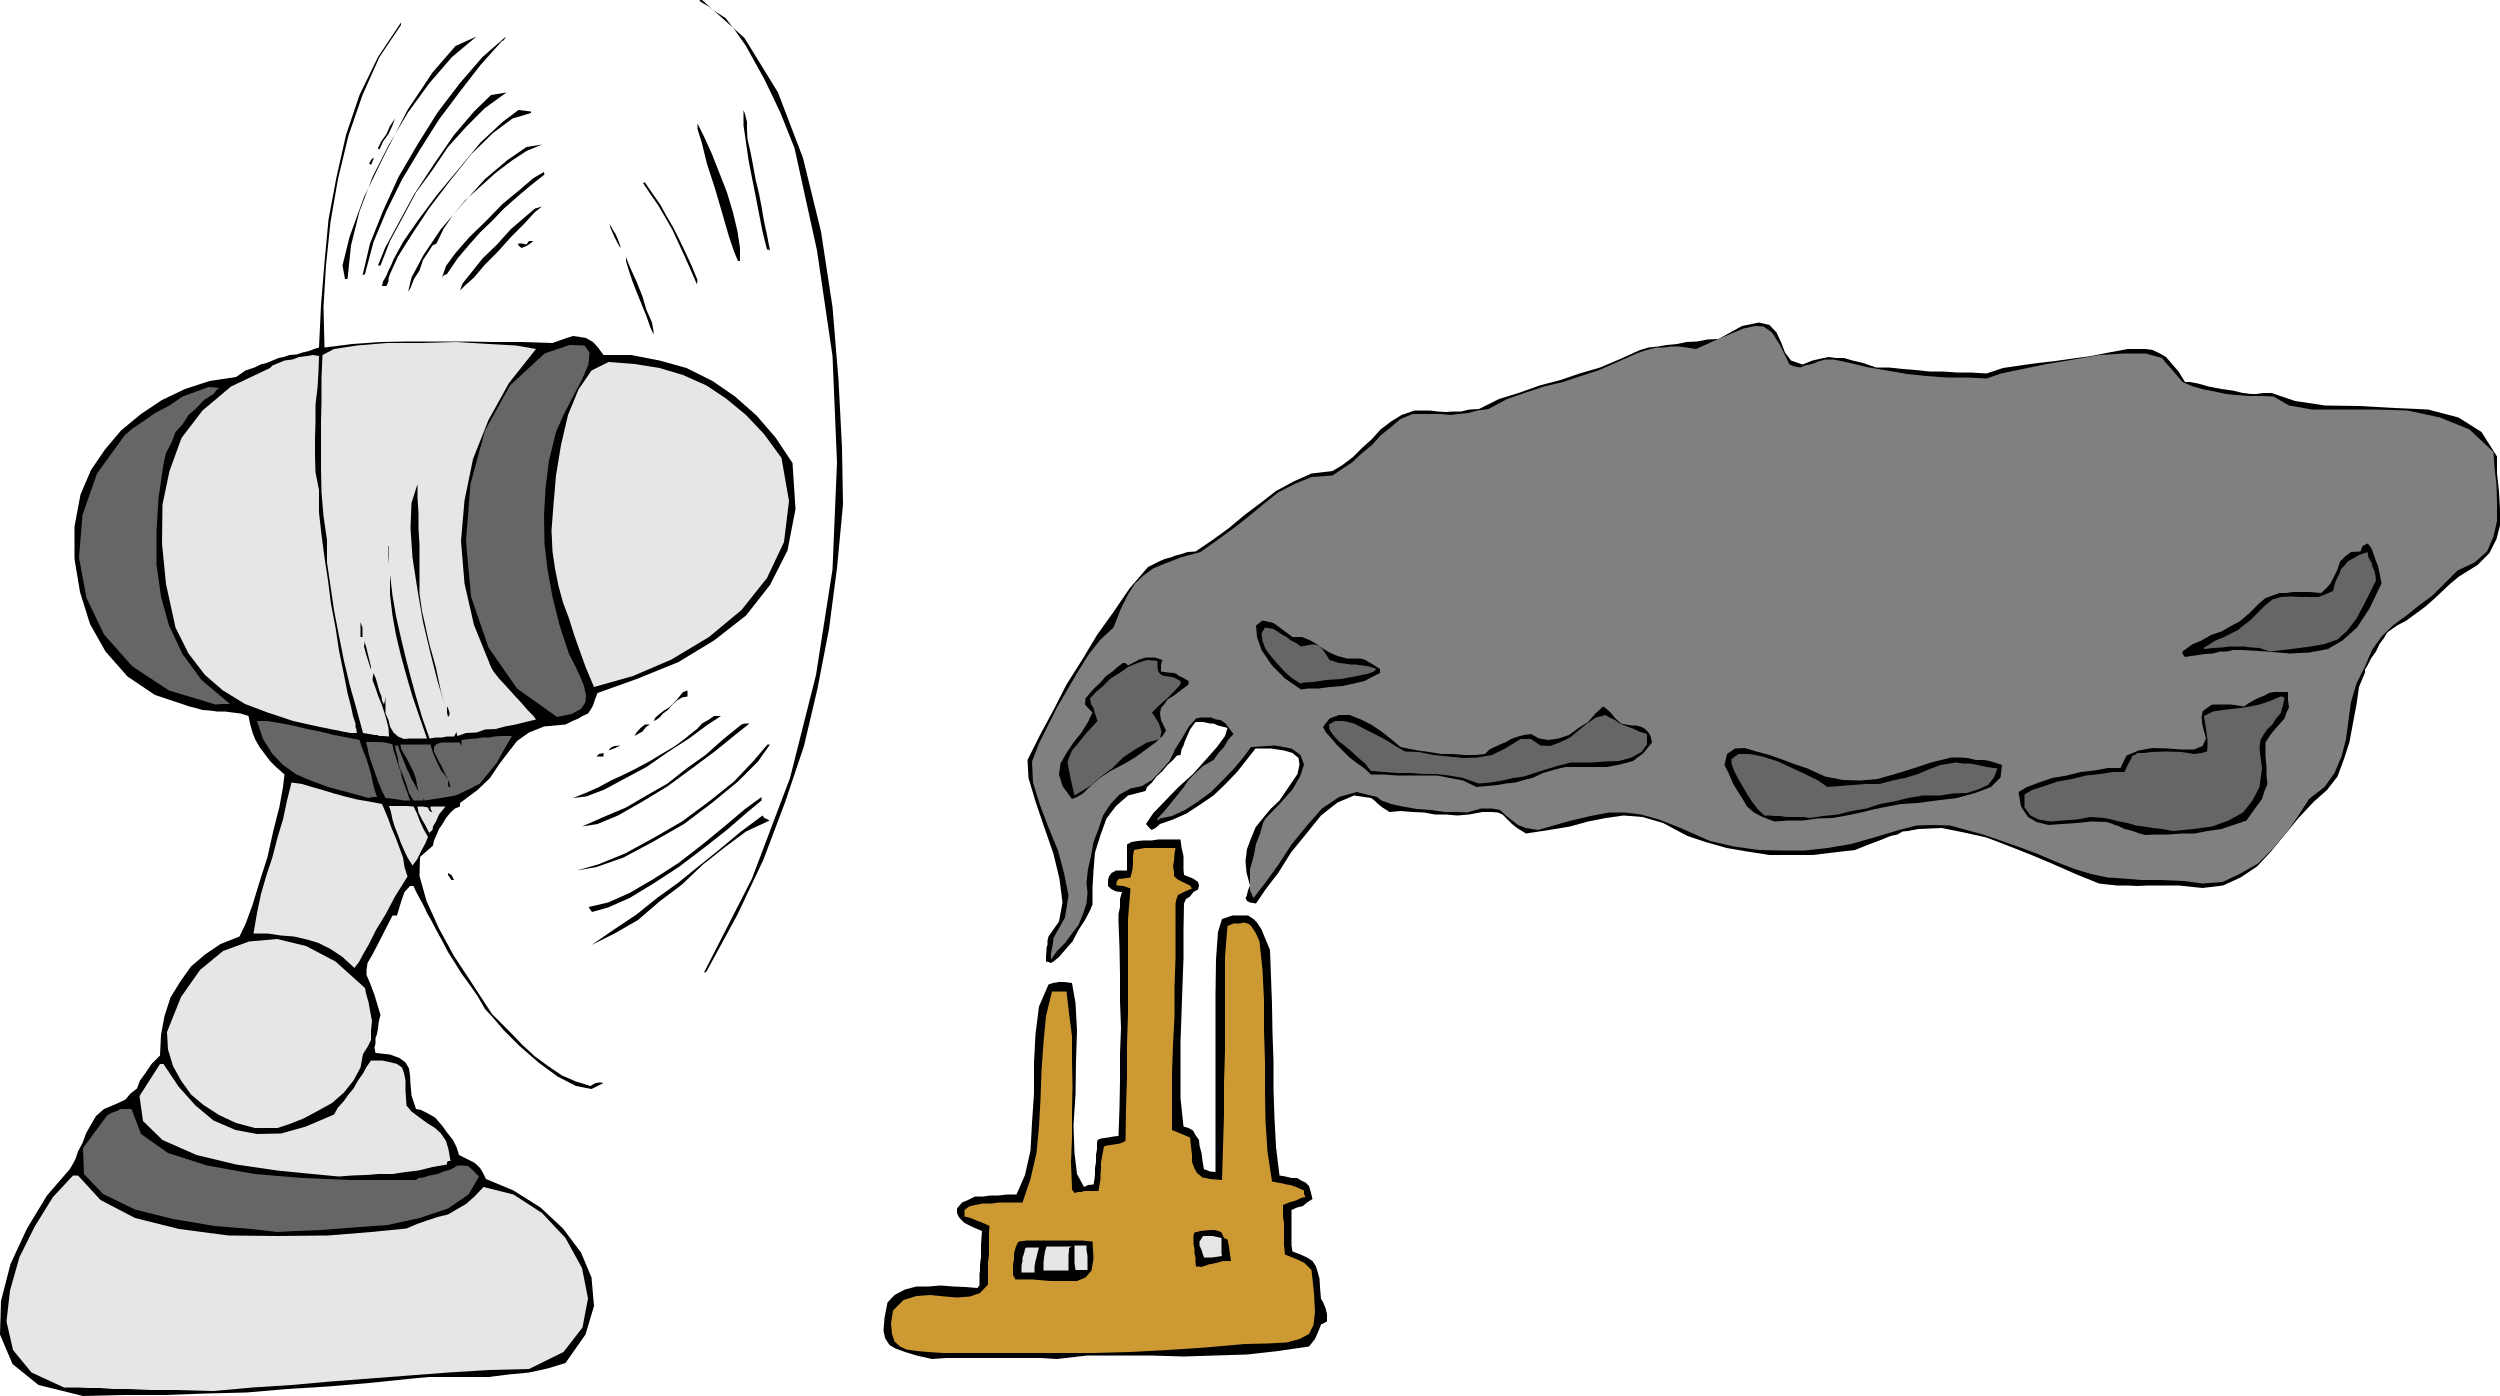
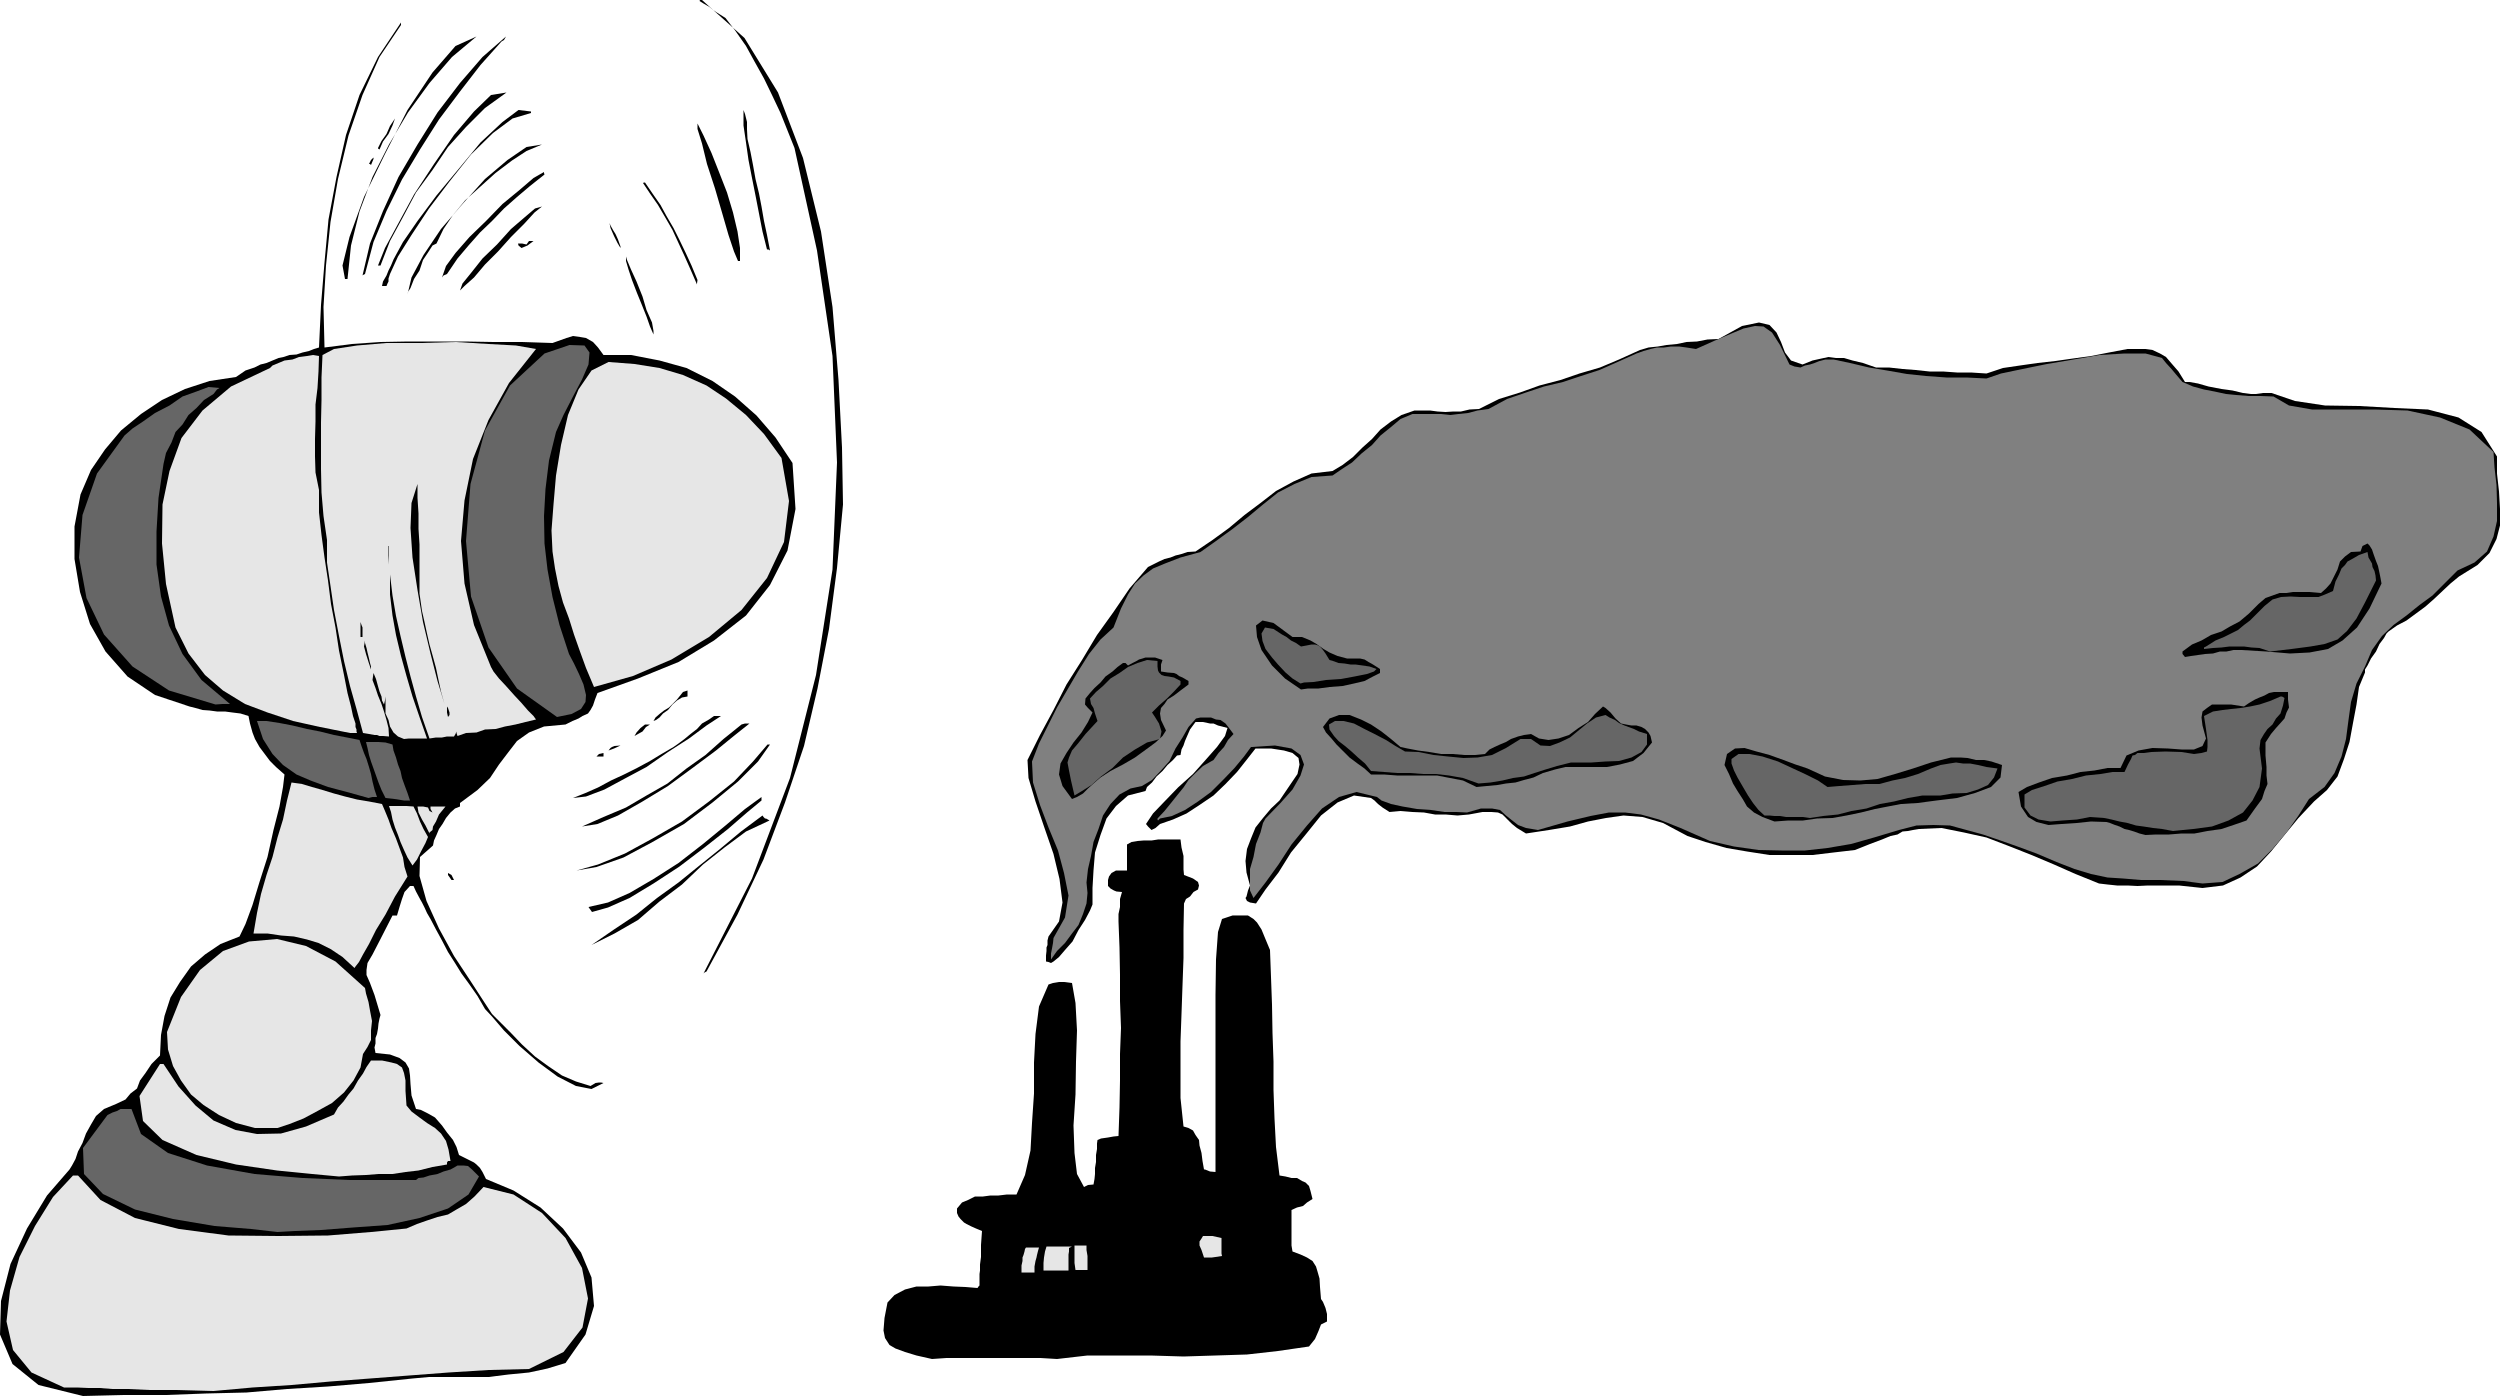
<svg xmlns="http://www.w3.org/2000/svg" height="268.032" viewBox="0 0 360 201.024" width="480">
  <path style="fill:#000" d="m129.59 521.457-6.408-1.584-3.744-3.024-1.8-4.248.144-4.824 1.368-5.328 2.376-5.112 2.88-4.752 3.24-3.744.36-.576.504-.936.36-1.08.648-1.224.504-1.368.72-1.296.72-1.224 1.152-1.008 1.728-.72 1.368-.648.72-.864.936-.72.432-1.152.792-1.08.864-1.296 1.224-1.224.144-2.952.504-2.736.864-2.664 1.368-2.232 1.584-2.232 2.016-1.728 2.232-1.512 2.736-1.08.864-1.8 1.008-2.736 1.008-3.312 1.152-3.6.864-3.888.864-3.384.504-2.808.216-1.8-1.224-1.08-.864-.864-.864-1.152-.648-.864-.648-1.152-.36-.936-.36-1.296-.216-1.08-1.152-.36-1.152-.144-1.08-.144h-1.152l-1.08-.144-1.008-.072-1.008-.288-.864-.216-4.968-1.656-3.96-2.664-3.168-3.6-2.232-3.96-1.44-4.608-.792-4.752v-4.68l.864-4.608 1.512-3.528 2.016-2.952 2.304-2.736 2.88-2.376 3.024-2.016 3.312-1.584 3.528-1.152 3.816-.576 1.368-.936 1.296-.432.864-.432.864-.216.864-.36.36-.144.504-.216.72-.144.864-.288 1.008-.072.864-.288.936-.216.72-.288.72-.216.288-6.12.504-6.12.576-6.192 1.152-6.12 1.368-6.048 1.944-5.76 2.664-5.472 3.312-4.968v.36l-3.096 4.608-2.448 5.472-2.016 5.832-1.512 6.264-1.08 6.192-.648 6.264-.36 5.976.144 5.832 3.96-.504 4.104-.288 3.96-.072h8.208l4.104.072h4.104l4.392.144 1.008-.36 1.008-.36.936-.288 1.008.144.864.144 1.008.576.72.792.792 1.08h3.96l4.104.792 3.888 1.08 3.744 1.872 3.24 2.232 3.096 2.736 2.736 3.168 2.448 3.672.432 6.624-1.152 5.976-2.52 4.968-3.456 4.392-4.608 3.6-5.112 3.096-5.832 2.376-5.832 2.088-.36.936-.288.864-.36.648-.36.504-.792.36-.576.36-.864.36-1.008.504-3.096.288-2.16.864-1.728 1.224-1.224 1.584-1.368 1.8-1.296 1.944-1.8 1.728-2.52 1.872v.504l-.72.288-.648.576-.648.792-.504.864-.504.72-.36.864-.36.792-.144.72-1.872 1.656-.072 2.736 1.008 3.6 1.8 3.96 2.16 3.96 2.376 3.6 1.872 2.88 1.224 1.872 1.224 1.224 1.512 1.512 1.584 1.656 1.872 1.728 1.872 1.368 2.016 1.368 2.016.864 2.088.648.72-.432.504-.072h.288l.36.072-1.728.864-2.232-.432-2.664-1.368-2.736-2.016-2.736-2.376-2.232-2.232-1.728-2.016-1.008-1.08-1.08-1.872-1.152-1.656-1.152-1.584-.936-1.512-1.008-1.584-.864-1.656-.864-1.584-.792-1.512-.504-.864-.36-.792-.36-.72-.288-.504-.576-1.08-.36-.792h-.504l-.792.864-.36 1.008-.36 1.152-.36 1.224h-.648l-1.728 3.384-1.152 2.232-.72 1.224-.144 1.008v.72l.504 1.152.648 1.728.864 2.88-.144.504-.144.72-.072.72-.144.792-.216.576v.792l-.144.576.144.792 2.088.216 1.368.504.864.648.504.864.144 1.008.072 1.224.144 1.656.648 1.944.72.144 1.008.504 1.008.576 1.008 1.152.72 1.008.864 1.08.504 1.008.36 1.152 1.008.504 1.152.576.36.288.504.504.36.576.504 1.008 3.96 1.656 3.888 2.448 3.24 3.024 2.592 3.456 1.512 3.6.36 4.104-1.224 4.104-2.88 4.104-2.592.792-2.664.576-2.952.288-2.88.36h-8.568l-2.376.216-6.264.648-5.904.504-5.904.36-5.832.504-5.832.144-5.832.216h-5.976z" transform="translate(-117.638 -320.433)" />
  <path style="fill:#e6e6e6" d="m148.382 520.737-5.328-.144h-3.888l-3.096-.144h-2.232l-1.872-.144h-1.584l-1.656-.072h-1.872l-4.68-2.16-2.664-3.24-.936-4.104.504-4.464 1.368-4.824 2.232-4.464 2.592-4.176 2.88-3.096h.72l3.24 3.528 4.968 2.592 6.336 1.584 7.128.936 7.2.072 7.128-.072 6.192-.504 5.112-.504 1.512-.648 1.44-.504 1.512-.504 1.512-.36 1.224-.72 1.368-.792 1.224-1.08 1.296-1.368 4.32 1.08 4.104 2.664 3.384 3.6 2.376 4.32.864 4.392-.792 4.176-2.736 3.528-4.968 2.448-5.832.144-5.76.36-5.688.432-5.616.432-5.688.432-5.616.504-5.616.36z" transform="translate(-117.638 -320.433)" />
  <path style="fill:#000" d="m251.846 516.129-2.232-.504-1.656-.504-1.368-.504-.864-.504-.648-1.008-.216-1.08.144-1.8.432-2.232 1.008-1.08 1.512-.792 1.656-.432h1.728l1.728-.144 1.872.144 1.728.072 1.728.144.144-.216.144-.144v-1.656l.072-.504v-.864l.144-1.08v-1.728l.144-2.016-.864-.36-.648-.288-.72-.36-.36-.216-.504-.504-.288-.36-.216-.504v-.648l.72-.864.864-.36 1.008-.504h1.152l1.08-.144h1.152l1.224-.144h1.368l1.224-2.808.792-3.528.216-3.96.288-4.248v-4.464l.216-4.104.504-3.96 1.368-3.168.648-.216.864-.144h.72l1.152.144.504 2.88.216 3.96-.144 4.464-.072 4.752-.288 4.464.144 3.96.36 3.024 1.008 1.872.576-.288.792-.072.144-.792.072-.72v-.864l.144-.864v-1.008l.144-.864v-.792l.072-.504.504-.216 1.008-.144.792-.144.72-.072.144-4.104.072-3.888v-3.816l.144-3.744-.144-3.888v-3.816l-.072-3.888-.144-3.744v-1.08l.216-1.008v-1.152l.288-1.008-.792-.072-.36-.144-.504-.288-.36-.36v-.864l.144-.504.36-.504.648-.36h1.584v-3.745l.648-.36.864-.144.864-.072h1.152l.936-.144h3.24l.144 1.152.288 1.224v1.944l.072.792 1.296.504.72.504.144.504-.144.576-.648.36-.504.648-.576.36-.288.648-.072 3.816v4.032l-.144 3.96-.144 4.104-.144 3.96v8.136l.432 4.104.72.216.648.36.36.648.504.72.072.792.288 1.08.144 1.152.216 1.224h.144l.36.144.36.144.792.072v-25.488l.072-5.112.288-3.96.576-1.872 1.512-.504h2.232l.792.504.504.504.648 1.008.504 1.224.72 1.728.144 3.888.144 3.96.072 4.104.144 4.104v4.104l.144 4.104.216 4.104.504 4.104.864.144.864.216h.792l.72.432.504.216.504.504.216.72.288 1.152-.792.504-.576.504-.864.216-.792.36v5.113l.144.864 1.152.432.936.432.792.504.504.792.216.72.288 1.008.072 1.224.144 1.728.288.432.36.864.216.864v1.08l-.864.432-.36.936-.504 1.152-.864 1.08-4.464.648-4.464.504-4.536.144-4.608.144-4.752-.144h-9.072l-4.392.504-2.376-.144h-13.536z" transform="translate(-117.638 -320.433)" />
-   <path style="fill:#c93" d="m253.286 515.265-2.088-.144-1.584-.144-1.44-.216-.936-.432-.792-.72-.36-1.08-.144-1.512.288-1.872 1.512-1.512 1.872-.576 1.944-.144 2.16.216 1.728.144 1.872-.144 1.44-.504 1.152-1.224v-3.24l.144-1.008v-3.24l.072-.936-.936-.432-.936-.36-.864-.36-.864-.216v-.936l.648-.504.864-.216 1.152-.216h1.224l1.08-.144h3.384l1.152-3.384.864-3.744.36-3.816.216-3.888.144-4.104.288-4.104.36-3.816.864-3.528h2.088l.36 3.096.432 3.384v3.456l.072 3.744-.072 3.6v3.744l-.144 3.6.144 3.6v.288l.36.504.504-.144h.504l.36-.144h2.088l.144-.864.144-.864v-.72l.072-.792v-.864l.144-.864.144-.72.144-.72.432-.144 1.008-.144.864-.144.792-.36.072-4.752.144-4.536v-4.608l.144-4.536v-13.536l.36-4.392-1.008-.36-1.008-.072v-.504l.288-.432.72-.072 1.008-.144.288-1.152.072-.864v-1.08l.144-.864.72-.144.792-.144h4.464l-.144.864-.072 1.008-.144.792.144.72v.648l.432.432.792.432 1.08.504.144.216.144.216-1.008.432-1.008.504-.216.576-.144.648v7.92l-.144 4.104v4.176l-.216 4.104-.144 4.104v8.208l1.224.504 1.368.576.144 1.296.144 1.224v1.008l.36.936.36.648.792.648 1.08.216 1.728.144.144-4.752.144-4.608v-4.608l.144-4.608V458.24l.36-4.464.864-.36h.864l.648-.144.72.216.288.288.36.504.36.576.504 1.152.432 4.104.216 4.32v4.392l.144 4.464v4.248l.072 4.32.288 4.392.648 4.32.72.144.864.144.504.144.504.072.864.288 1.152.504v.504l.216.432-.648.144-.72.36-1.008.288-.864.36v1.657l.144.936v3.168l.144 1.368.864.36.936.36 1.008.504 1.008 1.008.36 3.312.144 2.736-.216 1.872-.648 1.296-1.368.72-1.872.504-2.736.144-3.312.072-5.616.504-5.472.36-5.472.288-5.472.144h-16.272z" transform="translate(-117.638 -320.433)" />
  <path style="fill:#000" d="m263.87 504.68-.36-.647v-1.512l.144-.72v-.864l.216-.792.288-.72.216-.216 1.152-.144h7.92l1.512.144.144 2.448-.288 1.728-.864 1.008-1.224.504h-3.888l-2.448-.216z" transform="translate(-117.638 -320.433)" />
  <path style="fill:#e6e6e6" d="M265.598 503.673h-.864v-1.008l.144-.648v-.504l.144-.36.144-.504.072-.36.144-.216h1.872l-.144.504-.144.576-.072.36-.144.504-.144.792v.864h-.504zm2.304-.288v-1.08l.072-.792.144-.864.216-.72h3.672l-.432.216v.504l-.072.432v2.304h-2.736zm4.608-.072-.144-1.008v-2.52h1.728v.648l.144.864v2.016h-.864z" transform="translate(-117.638 -320.433)" />
  <path style="fill:#000" d="m290.654 502.88-.36-.071h-.432l-.072-.648v-.648l-.144-.576v-.648l-.144-.72v-1.224l.144-.432.864-.216 1.368-.144h.648l.576.144.432.216.36.792.504.216.216 1.008.144 1.152.144.936h-1.152l-1.008.288-1.08.216z" transform="translate(-117.638 -320.433)" />
  <path style="fill:#e6e6e6" d="m291.014 501.513-.36-1.08-.288-.648v-.576l.288-.432.216-.36h1.368l1.296.288v2.232l.072.36-.936.144-.504.072h-.648z" transform="translate(-117.638 -320.433)" />
  <path style="fill:#666" d="m157.598 497.84-3.816-.431-5.256-.432-5.976-1.008-5.472-1.368-4.608-2.232-2.736-2.88-.144-3.744 3.528-4.752.72-.36.648-.216.504-.288h1.584l1.368 3.6 3.888 2.736 5.616 1.8 6.84 1.224 6.912.576 6.768.288h9.576l.36-.288.72-.072.864-.288 1.152-.216.864-.36 1.008-.288.648-.36.36-.216h.864l.648.072.576.504 1.008 1.008-1.512 2.592-2.952 2.016-4.104 1.368-4.608 1.008-4.968.36-4.608.36-3.744.144z" transform="translate(-117.638 -320.433)" />
  <path style="fill:#e6e6e6" d="m166.454 489.849-3.888-.36-5.04-.504-5.904-.864-5.688-1.368-4.896-2.16-2.808-2.736-.504-3.6 2.952-4.608h.504l2.16 3.24 2.448 2.736 2.592 2.16 3.168 1.368 3.096.576 3.456-.072 3.6-1.008 4.032-1.728.576-1.008.792-.864.72-1.008.72-.864.648-1.152.72-1.008.504-.936.648-.936h1.584l1.368.288.792.216.72.504.288.792.216 1.08v1.512l.144 2.088.72.864 1.152.864 1.08.792 1.152.72.864.792.72 1.08.36 1.224.288 1.656h-.36l-.144.216v.288l-2.088.36-2.016.504-1.872.216-1.872.288h-2.016l-1.8.144-2.016.072z" transform="translate(-117.638 -320.433)" />
  <path style="fill:#e6e6e6" d="m154.358 482.865-2.736-.72-2.448-1.152-2.232-1.44-1.8-1.512-1.44-2.016-1.152-2.088-.72-2.376-.144-2.52 2.016-5.04 2.736-3.888 3.312-2.736 3.744-1.368 4.032-.36 4.176 1.008 4.248 2.232 4.248 3.816.144.792.36 1.224.216 1.224.288 1.512-.144 1.368v1.368l-.504 1.008-.648 1.008-.36 1.944-1.008 1.872-1.368 1.728-1.728 1.512-2.088 1.152-2.016 1.08-2.016.792-1.728.576h-2.448z" transform="translate(-117.638 -320.433)" />
  <path style="fill:#000" d="m218.942 460.617 6.984-13.68 5.472-14.472 3.744-14.832 2.376-15.192.648-15.408-.648-15.336-2.232-15.192-3.24-14.76-1.008-2.52-1.008-2.52-1.224-2.592-1.152-2.376-1.368-2.448-1.224-2.232-1.512-2.16-1.44-1.872-.792-.504-.576-.36-.504-.36-.432-.36-.864-.504-.576-.36.072-.144h.288l6.12 5.472 4.824 7.848 3.6 9.432 2.592 10.584 1.656 10.872.864 10.512.504 9.72.144 8.208-.864 9.144-1.152 8.784-1.656 8.568-1.944 8.28-2.736 8.136-3.096 8.208-3.744 7.92-4.464 8.208-.288.144z" transform="translate(-117.638 -320.433)" />
  <path style="fill:#e6e6e6" d="m168.686 459.825-1.728-1.584-1.728-1.152-1.728-.864-1.656-.504-1.872-.432-1.872-.144-1.944-.288h-2.016l.504-2.952.576-2.736.792-2.736.864-2.592.72-2.808.792-2.592.576-2.736.648-2.592 1.512.216 1.44.432 1.512.432 1.656.504 1.584.432 1.728.432 1.728.288 1.872.36.432 1.008.504 1.224.432 1.224.648 1.512.504 1.368.504 1.368.216 1.368.432 1.368-1.8 2.88-1.368 2.592-1.368 2.232-1.008 2.016-.864 1.512-.576 1.08-.504.648z" transform="translate(-117.638 -320.433)" />
  <path style="fill:#000" d="m268.982 459.105-.36-.144-.36-.072v-.864l.072-.648v-.504l.144-.36v-.648l.144-.576 1.512-2.16.504-2.736-.432-3.384-.864-3.6-1.368-3.96-1.224-3.6-1.008-3.384-.144-2.592 1.8-3.6 1.944-3.6 1.872-3.672 2.232-3.528 2.16-3.6 2.376-3.312 2.304-3.384 2.664-3.096.72-.36.864-.432.792-.36.864-.216.72-.288.864-.216.864-.288 1.152-.072 2.448-1.656 2.376-1.728 2.232-1.872 2.304-1.728 2.232-1.728 2.52-1.368 2.592-1.152 3.024-.36 1.44-.864 1.512-1.152 1.368-1.368 1.368-1.224 1.224-1.368 1.512-1.152 1.512-.936 1.872-.648h2.232l1.08.144 1.152.072 1.152-.072h1.08l1.224-.288 1.368-.072 2.88-1.44 3.024-.936 2.808-1.008 3.024-.792 2.736-.936 2.952-.864 2.736-1.152 3.024-1.368 1.224-.36 1.368-.144 1.224-.216 1.512-.144 1.368-.288 1.512-.072 1.512-.288 1.584-.072 3.384-1.872 2.448-.504 1.512.36 1.008 1.08.648 1.368.576 1.512.864 1.152 1.656.576 1.44-.576 1.296-.288 1.008-.216 1.08.144h1.152l1.224.36 1.512.36 1.872.648h1.872l1.944.216 1.872.144 2.016.216h1.944l2.016.144h2.016l2.232.144 2.376-.792 2.448-.36 2.52-.36 2.592-.288 2.52-.36 2.592-.36 2.592-.504 2.664-.504h2.592l1.008.144 1.08.504.864.504.864 1.008.936 1.08.936 1.512h.648l1.224.216 1.512.432 1.872.36 1.584.216 1.512.36 1.152.144h.72l1.008-.144h1.224l3.384 1.152 4.32.648 4.896.072 5.112.288 4.824.216 4.392 1.152 3.312 2.088 2.232 3.528v2.448l.288 2.592.144 2.52v2.376l-.504 1.944-1.008 2.016-1.728 1.728-2.664 1.656-1.224 1.008-1.152 1.08-1.224 1.152-1.224 1.08-1.368 1.008-1.368 1.008-1.368.72-1.224.864-.288.288-.36.648-.648.864-.504 1.08-.72 1.008-.504 1.008-.36.576v.432l-.864 2.088-.36 2.52-.504 2.664-.504 2.736-.792 2.448-.936 2.52-1.512 1.944-1.872 1.656-2.232 2.376-2.016 2.448-1.944 2.376-2.016 2.16-2.376 1.584-2.52 1.152-2.952.36-3.384-.36h-4.464l-1.512.072-1.44-.072h-1.512l-1.368-.144-1.224-.144-3.384-1.368-3.096-1.368-3.24-1.368-3.096-1.224-3.384-1.296-3.24-.72-3.24-.648-3.24.144-.864.144-.72.144-.792.072-.72.432-1.008.216-1.224.504-1.728.648-2.16.864-3.096.36-3.024.36h-6.192l-3.24-.504-2.952-.504-3.024-.864-2.592-.864-3.528-1.872-2.952-.864-2.736-.216-2.52.36-2.592.504-2.592.72-3.024.504-3.312.504-1.296-.792-.72-.576-.504-.504-.36-.36-.504-.504-.648-.288-.936-.072h-1.296l-1.944.36-1.656.144-1.728-.144h-1.512l-1.584-.288-1.656-.072-1.728-.144-1.584.144-1.008-.648-.648-.504-.504-.504-.504-.36-2.448-.36-2.376 1.008-2.376 1.872-2.088 2.592-2.232 2.736-1.8 2.88-1.872 2.448-1.368 2.016-.864-.144-.432-.216-.216-.432.144-.216.216-.864.288-.72-.504-1.872-.144-1.656.216-1.728.576-1.512.648-1.584 1.08-1.368 1.152-1.368 1.224-1.152 1.512-2.232 1.08-1.584.288-1.368-.144-.936-.864-.72-1.224-.36-1.872-.288h-2.232l-1.296 1.656-1.368 1.728-1.656 1.728-1.728 1.656-2.016 1.368-1.872 1.224-1.944.864-1.872.648-.648.576-.576.288-.504-.504-.288-.36 1.008-1.512 1.656-1.728 1.944-2.016 2.16-1.944 1.8-2.016 1.656-1.872 1.152-1.584.36-1.152-.792-.216-.576-.144-.648-.288h-.504l-1.008-.216h-1.08l-.792 1.08-.504 1.152-.216.504-.216.648-.288.576-.144.792-.504.072-.576.648-.792.72-.72.864-.864.792-.648.864-.72.648-.216.576-2.52.648-1.728 1.512-1.368 1.8-.864 2.376-.792 2.52-.216 2.592-.144 2.52v2.376l-.36.864-.72 1.368-.936 1.44-.864 1.656-1.08 1.224-.864 1.008-.792.648z" transform="translate(-117.638 -320.433)" />
  <path style="fill:gray" d="M268.982 458.6v-.863l.144-.72.144-.792.072-.72 1.656-2.952.504-3.168-.648-3.24-.864-3.24-1.368-3.312-1.224-3.24-1.008-3.24-.144-3.024 1.008-2.592 1.224-2.448 1.368-2.736 1.512-2.592 1.512-2.592 1.584-2.52 1.656-2.088 1.872-1.728 1.08-2.736 1.008-2.016 1.008-1.584 1.224-1.152 1.368-1.008 1.728-.72 2.232-.864 2.88-.792 2.232-1.584 2.376-1.728 2.232-1.728 2.16-1.8 2.16-1.728 2.376-1.224 2.448-1.008 3.024-.216 1.368-.936 1.44-.936 1.368-1.296 1.512-1.224 1.224-1.368 1.512-1.224 1.368-1.152 1.728-.72h4.104l1.368.144 1.152-.144 1.368-.144 1.368-.36 1.584-.216 2.664-1.44 2.736-.936 2.592-.864 2.736-.648 2.592-.864 2.664-.864 2.592-1.152 2.736-1.224 1.008-.36 1.008-.288.936-.216h1.008l1.008-.144h1.152l1.08.144 1.368.216 2.736-1.224 2.376-1.008 1.728-.72 1.656-.36 1.224.072 1.224.864 1.152 1.8 1.368 2.808.72.288.864.144.648-.288.72-.144.648-.216.72-.288.864-.216h1.152l2.376.504 2.736.648 2.592.432 2.88.504 2.736.288 2.952.216h2.88l2.88.144 2.088-.72 3.096-.648 3.528-.72 3.816-.648 3.744-.648 3.6-.216h3.024l2.376.648.576.72.792.864.72.864.864 1.008 1.512.648 1.584.432 1.512.288 1.656.36 1.44.144 1.8.144h1.728l1.872.072 2.232 1.296 3.312.576h9l4.752.144 4.68 1.008 4.248 1.728 3.456 3.24.144 2.232.288 2.52.072 2.592v2.592l-.504 2.232-.936 2.16-1.8 1.584-2.448 1.152-1.872 1.872-1.728 1.728-1.872 1.368-1.872 1.512-1.872 1.368-1.656 1.584-1.44 2.016-1.008 2.376-1.224 2.448-.792 2.664-.36 2.592-.36 2.736-.648 2.52-1.008 2.376-1.44 2.016-2.232 1.728-1.512 2.376-1.728 2.448-2.016 2.376-2.088 2.088-2.664 1.512-2.448 1.152-2.88.216-2.736-.36-3.384-.144h-2.736l-2.592-.216-2.232-.144-2.376-.504-2.376-.72-2.592-1.008-2.88-1.224-2.736-1.008-2.448-.864-2.52-.864-2.376-.648-2.376-.648-2.376-.072-2.448.072-2.52.648-3.6 1.08-3.312.936-3.384.576-3.24.36h-3.384l-3.312-.072-3.528-.504-3.456-.792-4.248-1.872-3.096-1.224-2.592-.72-2.304-.288h-2.304l-2.664.504-3.312.792-4.248 1.224-1.728-.288-1.152-.432-1.008-.792-.72-.576-.864-.792-1.152-.216h-1.584l-2.016.576-1.512-.072h-1.728l-1.944-.288-2.016-.144-2.088-.36-1.656-.36-1.368-.504-.648-.504-2.952-.72-2.52.72-2.448 1.656-2.16 2.448-2.232 2.736-1.872 2.88-1.872 2.592-1.728 2.232-.504-1.08v-3.096l.504-1.728.36-1.872.648-1.656.36-1.368.36-.648 2.16-2.232 1.728-1.944 1.152-2.016.504-1.584-.504-1.368-1.296-.936-2.376-.432-3.456.216-1.008 1.368-1.368 1.656-1.656 1.728-1.728 1.728-1.872 1.368-1.872 1.224-1.872.864-1.728.36-.144.144-.144.144-.072-.144v-.144l1.008-1.08.936-1.152.864-1.08.936-1.152.72-1.08 1.008-1.008 1.08-1.008 1.512-.864.72-1.008.792-.864.576-1.008.792-.864-.648-.864-.504-.648-.72-.504-.648-.072-.72-.288h-1.512l-.648.144-1.08 1.224-.864 1.512-1.008 1.584-.864 1.8-1.224 1.368-1.296 1.368-1.44.864-1.656.36-1.584.864-1.296 1.368-1.08 1.656-.648 1.944-.72 1.872-.36 2.016-.432 1.872-.216 1.944.144 1.512-.144 1.512-.504 1.512-.648 1.584-.936 1.224-1.008 1.368-1.152 1.152z" transform="translate(-117.638 -320.433)" />
  <path style="fill:#000" d="m202.814 456.513 3.24-2.232 3.24-2.16 2.952-2.376 3.096-2.232 3.024-2.448 2.952-2.376 3.024-2.52 3.096-2.304.144.216.216.216h.144l.504.288-3.384 1.584-3.096 2.304-3.096 2.448-3.024 2.88-3.24 2.448-3.096 2.664-3.384 1.944zm.072-4.753-.36-.503-.144-.216 2.808-.648 3.096-1.368 3.456-2.016 3.6-2.304 3.528-2.736 3.24-2.664 2.808-2.376 2.376-1.728v.504l-2.088 1.728-2.736 2.376-3.384 2.664-3.6 2.736-3.744 2.448-3.456 2.088-3.096 1.368zm-20.232-4.607-.504-.72v-.288l.504.288.36.72h-.144zm18-1.368 3.096-.864 3.888-1.584 3.96-2.16 4.248-2.448 3.888-2.88 3.6-2.88 2.736-2.88 2.088-2.448h.36l-1.728 2.448-2.88 2.88-3.672 3.024-4.104 3.096-4.536 2.592-4.176 2.232-3.888 1.368z" transform="translate(-117.638 -320.433)" />
  <path style="fill:#e6e6e6" d="m177.038 445.065-.72-1.152-.504-1.08-.504-1.152-.36-1.008-.432-1.08-.36-1.152-.216-1.08-.288-.864h2.52l1.008.072.504 1.008.432 1.152.504 1.08.648 1.152-.36.864-.648 1.224-.576 1.152z" transform="translate(-117.638 -320.433)" />
  <path style="fill:#000" d="m426.59 440.673-.864-.216-.792-.288-.72-.216-.648-.144-.72-.36-.648-.216-.72-.288-.504-.144-2.232-.072-2.088.216-2.16.144-1.872.144-1.728-.432-1.224-.72-1.008-1.512-.36-2.088 1.224-.72 1.728-.648 1.872-.648 2.16-.36 1.944-.504 2.016-.216 1.872-.36h1.872l.864-1.8 1.728-.72 2.016-.36 2.232.072 1.944.144h1.8l1.224-.504.504-1.08-.504-1.872-.144-1.152.144-.864.648-.504.72-.504h2.736l1.872.288.72-.504.864-.504.648-.288.72-.288.648-.36.72-.144h2.016v1.08l.144 1.152-.36.72-.288.864-.576.648-.648.72-.72.864-.792 1.224v1.872l.144 1.656v1.224l.144 1.224-.432 1.008-.36 1.152-1.008 1.368-1.224 1.728-1.872.648-1.728.576-2.016.288-1.872.36h-1.872l-1.8.144h-1.872z" transform="translate(-117.638 -320.433)" />
  <path style="fill:#e6e6e6" d="m179.486 440.457-.576-1.152-.504-.864-.504-1.008-.144-.864h.792l.72.144.216.504.432.216-.288-.504v-.36h2.16l-.936 1.152-.432 1.008-.432.72-.072.504-.432.36z" transform="translate(-117.638 -320.433)" />
  <path style="fill:#666" d="m430.55 440.097-1.584-.288-1.296-.144-1.368-.216-1.08-.144-1.224-.36-1.152-.216-1.152-.288-1.08-.216-2.016-.144-1.872.36-2.088.144-1.728.144-1.728-.288-1.152-.576-.864-1.152v-1.872l1.08-.648 1.8-.576 1.872-.648 2.088-.36 2.016-.504 2.088-.216 1.728-.288h1.728l.504-1.08.432-.792.216-.504.36-.072.36-.288h.864l1.152-.144 2.016-.072 2.304.072 1.8.288 1.08-.144.792-.216.072-.648v-1.008l-.216-1.584-.288-1.872 1.296-.648 1.368-.216 1.224-.144 1.368-.144 1.368-.216 1.368-.288 1.512-.504 1.512-.648h.216l.36.216-.216 1.08-.36 1.152-.648.72-.504.864-.72.648-.504.72-.504.864-.144 1.224.36 2.88-.36 2.664-1.008 1.944-1.368 1.728-2.088 1.152-2.376.864-2.736.36z" transform="translate(-117.638 -320.433)" />
  <path style="fill:#000" d="m201.446 439.449 3.096-1.368 3.24-1.368 2.952-1.728 3.024-1.728 2.736-2.16 2.736-1.944 2.592-2.304 2.592-2.088.504-.144h.648l-2.088 1.656-2.736 2.232-3.384 2.52-3.528 2.592-3.672 2.232-3.528 2.016-2.952 1.224zm171.72-.72-1.728-.648-1.224-.648-1.008-.864-.576-1.008-.792-1.224-.648-1.08-.576-1.368-.648-1.296.36-1.584 1.152-.792 1.368-.072 1.728.504 1.872.504 2.016.72 1.728.648 1.728.576 2.52 1.152 2.592.504 2.52.072 2.448-.216 2.52-.72 2.592-.792 2.592-.864 2.88-.72h1.368l1.008.072 1.224.288h1.152l1.08.216.864.288.648.216-.216 1.8-1.368 1.368-2.304.864-2.592.72-2.952.36-2.736.36-2.376.144-1.512.288-2.232.432-2.016.504-2.088.432-2.016.36-2.232.072-2.016.288h-2.088z" transform="translate(-117.638 -320.433)" />
  <path style="fill:#666" d="m378.278 438.225-1.008-.144h-2.448l-.864-.144h-.792l-.72-.072h-.72l-.864-.792-.792-1.008-.72-1.08-.72-1.224-.792-1.368-.504-1.008-.36-1.008v-.648l1.008-.72h1.584l1.872.36 2.232.72 2.016.936 2.016.936 1.728.864 1.368.936 1.728-.144 1.872-.144 1.872-.144h2.016l1.872-.504 1.8-.36 1.872-.576 1.872-.792 1.368-.504 1.296-.216.936-.144 1.008.144h1.008l1.152.216 1.224.288 1.584.216-.504 1.296-.864 1.08-1.44.648-1.656.504-2.016.072-1.728.288h-2.592l-2.088.36-2.016.504-2.016.36-1.944.648-2.16.36-1.944.504-2.16.216zm-202.464-2.52-1.368-.216-1.296-.144-.576-1.152-.432-1.08-.36-1.008-.36-1.008-.36-1.008-.288-.936-.216-1.008-.216-.864h1.8l1.008.072 1.008.288.144.864.36 1.008.288 1.008.36.936.216 1.008.36 1.008.432 1.152.36 1.08h-.504z" transform="translate(-117.638 -320.433)" />
-   <path style="fill:#666" d="m177.182 435.705-.648-1.08-.36-1.152-.36-1.008-.432-1.008-.36-.936-.072-.936-.288-.936-.144-.864h.432l.216.72.36.864.288.72.36.936.36.72.36.864.504.864.504 1.008-.216-1.008-.144-.864-.36-1.008-.432-.864-.432-.864-.504-.864-.432-.792-.072-.576h4.32l.288 1.008.576 1.368.288.576.36.792.504.576.504.792-.36-.792-.288-.576-.36-.792-.36-.576-.36-.792-.288-.576V428l.288-.36.72-.288h2.736v.144l.216.288v-.792l1.008-.144 1.152-.072.864-.144h1.008l.72-.144.864-.072h1.656l-1.152 1.944-1.008 1.872-1.224 1.512-1.224 1.512-1.656.864-1.872.864-2.088.36-2.376.36-.144-.36v-.144.504h-.72z" transform="translate(-117.638 -320.433)" />
  <path style="fill:#000" d="m272.006 435.489-1.368-1.872-.504-1.656.216-1.584.864-1.512 1.008-1.512 1.152-1.44.936-1.512.648-1.368-.648-.648-.432-.504.072-.864.648-.792.648-.72.864-.792.72-.864 1.008-.72.72-.648.792-.576h.36l.36.36.648-.36.576-.288.36-.216.504-.144.432-.144h1.368l1.08.36-.216.648v1.008l.936.144.936.072.36.144.36.288.504.216.864.504V419l-1.152.864-.936.72-.936.576-.432.648-.504.576-.144.792.144.936.72 1.512-.504.792-1.008.936-1.368 1.008-1.584 1.152-1.728 1.008-1.8.936-1.44.936-1.008.864-.792.72-.72.72-.864.504zm-71.856-.144 1.8-.72 1.8-.792 1.872-1.008 1.872-.864 1.872-.936 1.872-1.008 1.656-1.008 1.728-1.008.72-.504.864-.648.864-.72.936-.72.72-.792 1.008-.576.72-.504h1.008l-2.088 1.368-2.52 1.872-3.024 1.944-3.096 2.16-3.24 1.728-2.808 1.512-2.664 1.008z" transform="translate(-117.638 -320.433)" />
  <path style="fill:#666" d="m170.702 435.345-3.096-.864-2.736-.72-2.52-.936-2.016-.864-1.944-1.368-1.512-1.584-1.368-2.16-.864-2.592h1.368l1.872.288 1.872.36 2.088.504 1.872.36 2.016.504 1.872.36 1.8.36.288.864.36 1.008.36.864.36 1.152.288 1.008.216 1.08.288 1.152.36 1.08h-.648zm101.664-.36-.504-2.16-.288-1.44-.216-1.152.216-.72.432-1.008.864-1.008 1.08-1.368 1.728-1.872-.36-1.08-.216-.792-.36-.576-.144-.792.864-.936 1.008-.864 1.08-1.08 1.296-.792 1.224-.864 1.368-.576 1.368-.432 1.512.144v.792l.072.576.144.288.36.36.432.144.576.072.792.144.936.504V419l-.936 1.008-1.008 1.008-1.152 1.008-1.008 1.008.432.648.576.936.36 1.152-.216 1.08-1.872.504-1.728 1.008-1.728 1.152-1.512 1.512-1.656 1.224-1.368 1.224-1.368.864z" transform="translate(-117.638 -320.433)" />
  <path style="fill:#000" d="m330.254 433.76-1.944-.935-1.872-.36-1.872-.36h-5.76l-1.872-.144h-1.872l-.936-.864-1.008-.72-1.152-.864-.864-.864-1.008-1.008-.72-.864-.792-.864-.432-.792.936-1.224 1.368-.504h1.512l1.656.648 1.44.72 1.512 1.008 1.368 1.08L319.31 428l1.008.216 1.512.288 1.584.216 1.728.288h1.656l1.728.144h1.512l1.44-.144.648-.648.72-.36.792-.36.864-.36.72-.432 1.008-.36.864-.216 1.008-.144 1.152.648 1.368.216 1.44-.216 1.512-.504 1.368-1.008 1.368-.864 1.008-1.152 1.152-1.08.36.216.72.648.72.864.792.72.72.144.792.144h.72l.72.216.504.288.504.504.288.504.216.936-1.224 1.512-1.512 1.152-1.872.504-1.872.36h-5.976l-1.512.36-1.728.504-1.368.648-1.368.36-1.224.36-1.368.144-1.224.216-1.512.144zm-148.032 0-.072-.503v-.504l.216.504.144.504h-.144z" transform="translate(-117.638 -320.433)" />
  <path style="fill:#666" d="m330.542 433.257-2.232-.792-2.016-.36-1.872-.216h-1.872l-1.872-.144h-1.872l-1.872-.144-1.872-.144-.864-1.08-1.008-.864-.936-.864-.936-.792-.936-.72-.648-.72-.648-.936-.072-.72.864-.504h1.224l1.512.36 1.512.792 1.44.72 1.656.864 1.368.864 1.368.792 1.944.072 2.16.432 2.088.216 2.232.216 2.016-.072 2.088-.36 2.016-1.008 2.088-1.296h1.512l1.368.936 1.368.072 1.368-.504 1.512-.72 1.224-1.008 1.224-1.008 1.296-.864 1.368-.36.576.36.792.36.576.432.792.36.576.216.792.288.72.36 1.152.36v1.512l-.792 1.08-1.44.792-1.8.504-1.944.072-2.016.144h-2.952l-2.016.504-1.656.504-1.584.504-1.512.504-1.584.216-1.512.36-1.728.288z" transform="translate(-117.638 -320.433)" />
  <path style="fill:#000" d="m203.534 429.369.36-.36.648-.144v.504h-.504zm1.728-.864.288-.36.216-.144.36-.144.864-.072-.936.432z" transform="translate(-117.638 -320.433)" />
  <path style="fill:#e6e6e6" d="m175.814 426.849-.864-.36-.648-.576-.504-.864-.216-.936-.432-.936v-2.448l-.072.576-.144.576-.288-.576-.072-.576-.288-.72-.144-.504-.36-1.296-.36-.864-.144 1.008.432 1.152.36 1.08.504 1.224.36 1.08.36 1.224.288 1.152.072 1.224-.864-.072h-.504l-.36-.144h-.36l-.792-.144-.864-.144-.936-3.456-.936-3.312-.864-3.6-.72-3.6-.72-3.744-.504-3.456-.504-3.384v-3.24l-.504-3.456-.288-3.384-.072-3.384v-6.696l.072-3.24v-3.24l.144-3.24 1.656-.864 3.312-.504 4.248-.36h4.968l4.968-.144 4.752.288 3.96.216 2.88.504-3.888 4.896-2.952 5.328-2.232 5.616-1.224 5.976-.504 5.832.504 6.12 1.368 5.976 2.448 6.048.36.648.792 1.008 1.008 1.08 1.224 1.368 1.008 1.08.936 1.08.792.792.36.504-1.512.36-1.44.36-1.512.288-1.368.36-1.512.072-1.224.432-1.512.072-1.224.432-.144-.432v-.216l-.144.36-.216.36h-1.008l-.72.144h-.864l-.936.144-1.08-3.096-.864-2.952-.792-2.88-.72-2.808-.72-3.024-.648-2.88-.504-2.952-.36-3.024v2.88l.36 3.024.504 2.808.72 3.024.792 2.88.864 2.952 1.008 2.952 1.08 3.096h-2.592z" transform="translate(-117.638 -320.433)" />
  <path style="fill:#000" d="m209.006 426.417.288-.504.576-.648.648-.504h.72l-.576.36-.504.648-.648.36z" transform="translate(-117.638 -320.433)" />
  <path style="fill:#e6e6e6" d="m168.038 425.985-4.32-.864-3.888-.864-3.672-1.224-3.24-1.224-3.168-1.944-2.592-2.232-2.376-3.096-1.872-3.744-1.368-6.264-.576-5.832.072-5.616 1.008-4.824 1.728-4.752 3.024-3.96 4.104-3.456 5.616-2.664.36-.36.864-.36.864-.36 1.152-.144.936-.36 1.152-.144.864-.144.864.144-.072 2.232-.144 2.376-.288 2.376v2.448l-.072 2.52v2.52l.072 2.304.504 2.52v3.24l.36 3.24.432 3.24.504 3.312.432 3.384.648 3.384.504 3.312.72 3.528.504 2.592.504 1.944.288 1.368.36 1.08v.504l.144.36v.288l.072.216h-.576z" transform="translate(-117.638 -320.433)" />
  <path style="fill:#000" d="m211.742 424.257.288-.504.576-.504.648-.504.72-.432 1.152-1.152.864-1.08.216-.072.432-.144v.864l-.792.144-.72.432-.648.576-.648.792-.72.504-.504.576-.504.36z" transform="translate(-117.638 -320.433)" />
  <path style="fill:#666" d="m197.846 423.68-5.76-4.103-4.104-5.904-2.52-7.344-.72-7.992.648-8.208 2.088-7.704 3.6-6.48 4.968-4.608 3.6-1.224 2.16.072.72 1.008-.144 1.728-.936 2.16-1.296 2.448-1.368 2.664-1.08 2.448-1.008 4.104-.504 4.104-.216 3.888.072 3.96.432 3.744.72 3.96 1.008 4.032 1.368 4.176.72 1.368.72 1.512.648 1.512.36 1.512-.072 1.008-.648 1.008-1.368.72z" transform="translate(-117.638 -320.433)" />
  <path style="fill:#000" d="m182.15 423.68-.144-.647v-.648l.144-.216v.216l.216.648v.36z" transform="translate(-117.638 -320.433)" />
  <path style="fill:#666" d="m148.67 421.88-6.696-2.015-5.256-3.456-4.104-4.608-2.52-5.256-1.08-5.832.504-6.12 2.088-5.976 3.96-5.472 1.152-1.008 1.512-1.008 1.728-1.224 2.088-1.08 1.872-1.296 2.016-.72 1.728-.648 1.584.144-.36.216-.504.648-1.368.864-1.08 1.152-1.152 1.008-.864 1.368-1.008 1.08-.576 1.512-.792 1.512-.36 1.584-.72 4.896-.288 4.824v4.752l.648 4.608 1.152 4.176 1.944 4.104 2.736 3.744 4.104 3.456h-1.08z" transform="translate(-117.638 -320.433)" />
  <path style="fill:#000" d="m181.646 421.809-1.008-3.312-1.008-3.96-1.08-4.536-.792-4.608-.72-4.68-.288-4.248.144-3.6.864-2.736v2.016l.144 2.232v2.232l.144 2.232v7.056l.36 2.52.36 1.584.36 1.656.36 1.584.504 1.8.432 1.584.36 1.728.36 1.656zm123.336-2.089-2.304-1.583-1.872-1.872-1.512-2.232-.648-1.872-.144-1.656.936-.72 1.584.36 2.736 2.016h1.368l1.224.504.864.504 1.008.72.864.504 1.152.504 1.368.36h1.872l.648.144.576.36.648.36 1.008.648v.576l-1.008.504-1.224.648-1.512.36-1.656.36-1.872.144-1.584.216h-1.512z" transform="translate(-117.638 -320.433)" />
  <path style="fill:#e6e6e6" d="m203.174 419.36-1.152-2.735-.864-2.376-.864-2.448-.72-2.304-.864-2.304-.648-2.376-.504-2.52-.36-2.448-.144-3.024.288-3.744.36-4.176.72-4.392 1.008-4.32 1.512-3.672 1.872-2.736 2.448-1.224 3.744.288 3.6.576 3.384 1.008 3.384 1.512 2.808 1.872 2.88 2.376 2.592 2.736 2.52 3.456 1.08 6.192-.72 5.904-2.448 5.184-3.672 4.608-4.68 3.888-5.4 3.24-5.544 2.376z" transform="translate(-117.638 -320.433)" />
  <path style="fill:#666" d="m304.91 418.857-1.152-.72-1.008-.864-1.08-1.152-.864-1.008-.936-1.224-.432-1.152-.144-1.08.504-.864 1.224.216 1.224.792.648.36.648.504.72.36.72.504.792-.144.72-.144h.504l.504.144.216.144.432.504.36.504.576.936.504.144.792.288.864.072.864.144h.72l1.008.144 1.008.144 1.008.36-.36.36-1.008.36-1.8.36-1.944.36-2.16.144-1.8.288-1.368.072z" transform="translate(-117.638 -320.433)" />
  <path style="fill:#000" d="m171.062 416.84-.36-1.08-.36-1.151-.288-1.08.144-.864v.36l.216.72.144.648.216.864.144.648.144.504v.36zm261.216-1.8-.36-.431v-.36l1.368-1.008 1.368-.576 1.368-.792 1.512-.504 1.224-.72 1.368-.72 1.368-1.152 1.368-1.368 1.008-.864 1.008-.36 1.008-.36h1.008l.936-.144h2.376l1.656.144.72-.648.648-.72.504-1.008.504-1.008.36-1.152.72-.72.864-.648 1.368-.072.288-.792.72-.36.288.288.36.576.216.648.36 1.008.288.72.216 1.008.144.72.144.792-1.728 3.6-1.8 2.736-2.088 1.872-2.088 1.224-2.664.504-2.808.144-3.384-.288-3.6-.216h-1.152l-1.008.216h-.936l-1.008.288-1.152.072-1.008.144-1.008.144z" transform="translate(-117.638 -320.433)" />
  <path style="fill:#666" d="m444.518 414.249-1.512-.504-1.152-.072-1.08-.144h-2.088l-1.152.144-1.224.072-1.296.144v-.216l.288-.144 1.368-.864 1.224-.504 1.008-.504 1.008-.504.864-.72.864-.648 1.008-1.008 1.08-1.08 1.152-.936 1.224-.36 1.368-.072 1.368.072h2.664l.936-.36 1.152-.504.36-1.368.504-1.008.36-.864.504-.504.36-.504.792-.432.864-.504 1.224-.432.144.792.504.864.072.504.288.576.144.648.072.72-1.584 3.168-1.224 2.304-1.368 1.8-1.368 1.224-1.872.648-2.016.36-2.736.36z" transform="translate(-117.638 -320.433)" />
  <path style="fill:#000" d="M169.55 412.16v-2.159l.144.432.144.36v1.367h-.144zm4.104-10.44-.072-1.295v-1.368h.072v2.52zm38.088-33.12-.504-1.151-.504-1.44-.72-1.8-.648-1.584-.72-1.872-.504-1.512-.36-1.224v-.648l.144.504.576 1.368.792 1.728.864 2.16.576 1.944.792 1.8.216 1.224zm-35.424-5.76.576-2.447 1.728-3.24 2.52-3.744 3.096-3.6 3.24-3.6 3.24-2.736 2.736-1.872 2.232-.36-2.232.936-2.088 1.368-2.376 1.8-2.16 1.944-2.232 2.016-1.728 2.088-1.368 2.016-1.008 2.088-.576.288-.648 1.008-.72 1.08-.504 1.512-.792 1.224-.504 1.296-.36.576zm7.56-.575.36-1.008 1.224-1.512 1.656-2.088 2.088-2.016 2.016-2.232 2.016-1.728 1.44-1.224 1.008-.288-1.08.864-1.512 1.656-1.872 1.872-1.872 2.088-1.872 1.872-1.584 1.872-1.368 1.224zm-11.232-.648.144-.648.504-.864.288-.72.36-.72.36-.864.504-.936.864-1.584 2.088-3.024 2.736-3.672 3.24-3.888 3.096-3.744 3.168-2.952 2.304-1.728 1.8.216v.216l-2.664.792-2.808 2.088-3.168 3.096-3.096 3.888-2.952 3.888-2.52 3.816-1.944 3.096-1.152 2.52-.216.648v.432l-.144.288-.144.36h-.504zm45.36-.217-.936-2.16-.864-1.943-.864-1.872-.864-1.872-1.08-1.872-1.008-1.728-1.152-1.656-1.008-1.512.144-.072h.144l1.08 1.584 1.152 1.656.864 1.584 1.008 1.728.864 1.728.864 1.8.864 1.872.864 2.088-.072.504zm-50.688-.791-.36-1.944 1.008-4.104 2.088-5.76 3.024-6.192 3.24-6.336 3.6-5.4 3.312-3.816 3.024-1.368-3.528 2.952-3.24 3.744-3.096 4.248-2.736 4.608-2.376 4.68-1.872 4.968-1.224 4.896-.504 4.824h-.216zm13.968-.216.576-1.656 1.368-1.872 2.016-2.304 2.376-2.304 2.376-2.448 2.448-2.016 2.016-1.728 1.512-.864v.144l.072.216-2.088 1.656-1.872 1.584-1.872 1.656-1.728 1.8-1.728 1.656-1.656 1.872-1.584 1.872-1.512 2.232-.504.216z" transform="translate(-117.638 -320.433)" />
  <path style="fill:#000" d="m169.838 360.105 1.08-4.608 1.872-4.68 2.232-4.896 2.736-4.68 2.88-4.608 3.24-4.248 3.24-3.744 3.384-2.952-.288.504-.36.216-3.024 3.384-2.952 3.816-3.024 4.032-2.736 4.32-2.592 4.32-2.232 4.536-1.872 4.464-1.224 4.608-.288.144zm2.232-1.44 1.008-2.52 1.872-3.456 2.304-4.248 2.88-4.392 2.88-4.176 2.88-3.384 2.448-2.376 2.232-.36-3.096 2.232-2.736 2.736-2.592 2.88-2.232 3.312-2.376 3.24-1.872 3.528-1.872 3.456-1.368 3.528h-.144zm51.84-.648-.576-1.368-.792-2.376-.936-3.24-1.008-3.456-1.152-3.528-.72-2.952-.648-2.088v-.792l.864 1.728 1.152 2.52 1.08 2.736 1.152 2.952.864 2.88.648 2.736.36 2.376v1.872h-.144zm4.176-1.657-.648-2.591-.504-2.592-.504-2.592-.504-2.52-.504-2.592-.36-2.52-.36-2.448v-2.232l.216.576.288 1.152v1.08l.072 1.368.432 1.872.36 1.872.36 2.016.504 2.088.36 1.872.36 2.088.432 2.016.432 2.232-.216-.144zm-35.352-.215-.432-.36-.072-.288h.576l.648.144.36-.504h.648l-.864.648zm14.256 0-.432-.72-.504-1.008-.504-1.152-.144-.72.144.36.36.648.36.576.36.792.36 1.008zm-36.216-12.096.288-.576.36-.36v.216l-.36.864-.144-.144zm1.296-2.304.504-1.008.72-1.008.504-1.152.72-1.08-.36 1.008-.576 1.224-.792 1.08-.504 1.152-.216-.144z" transform="translate(-117.638 -320.433)" />
</svg>